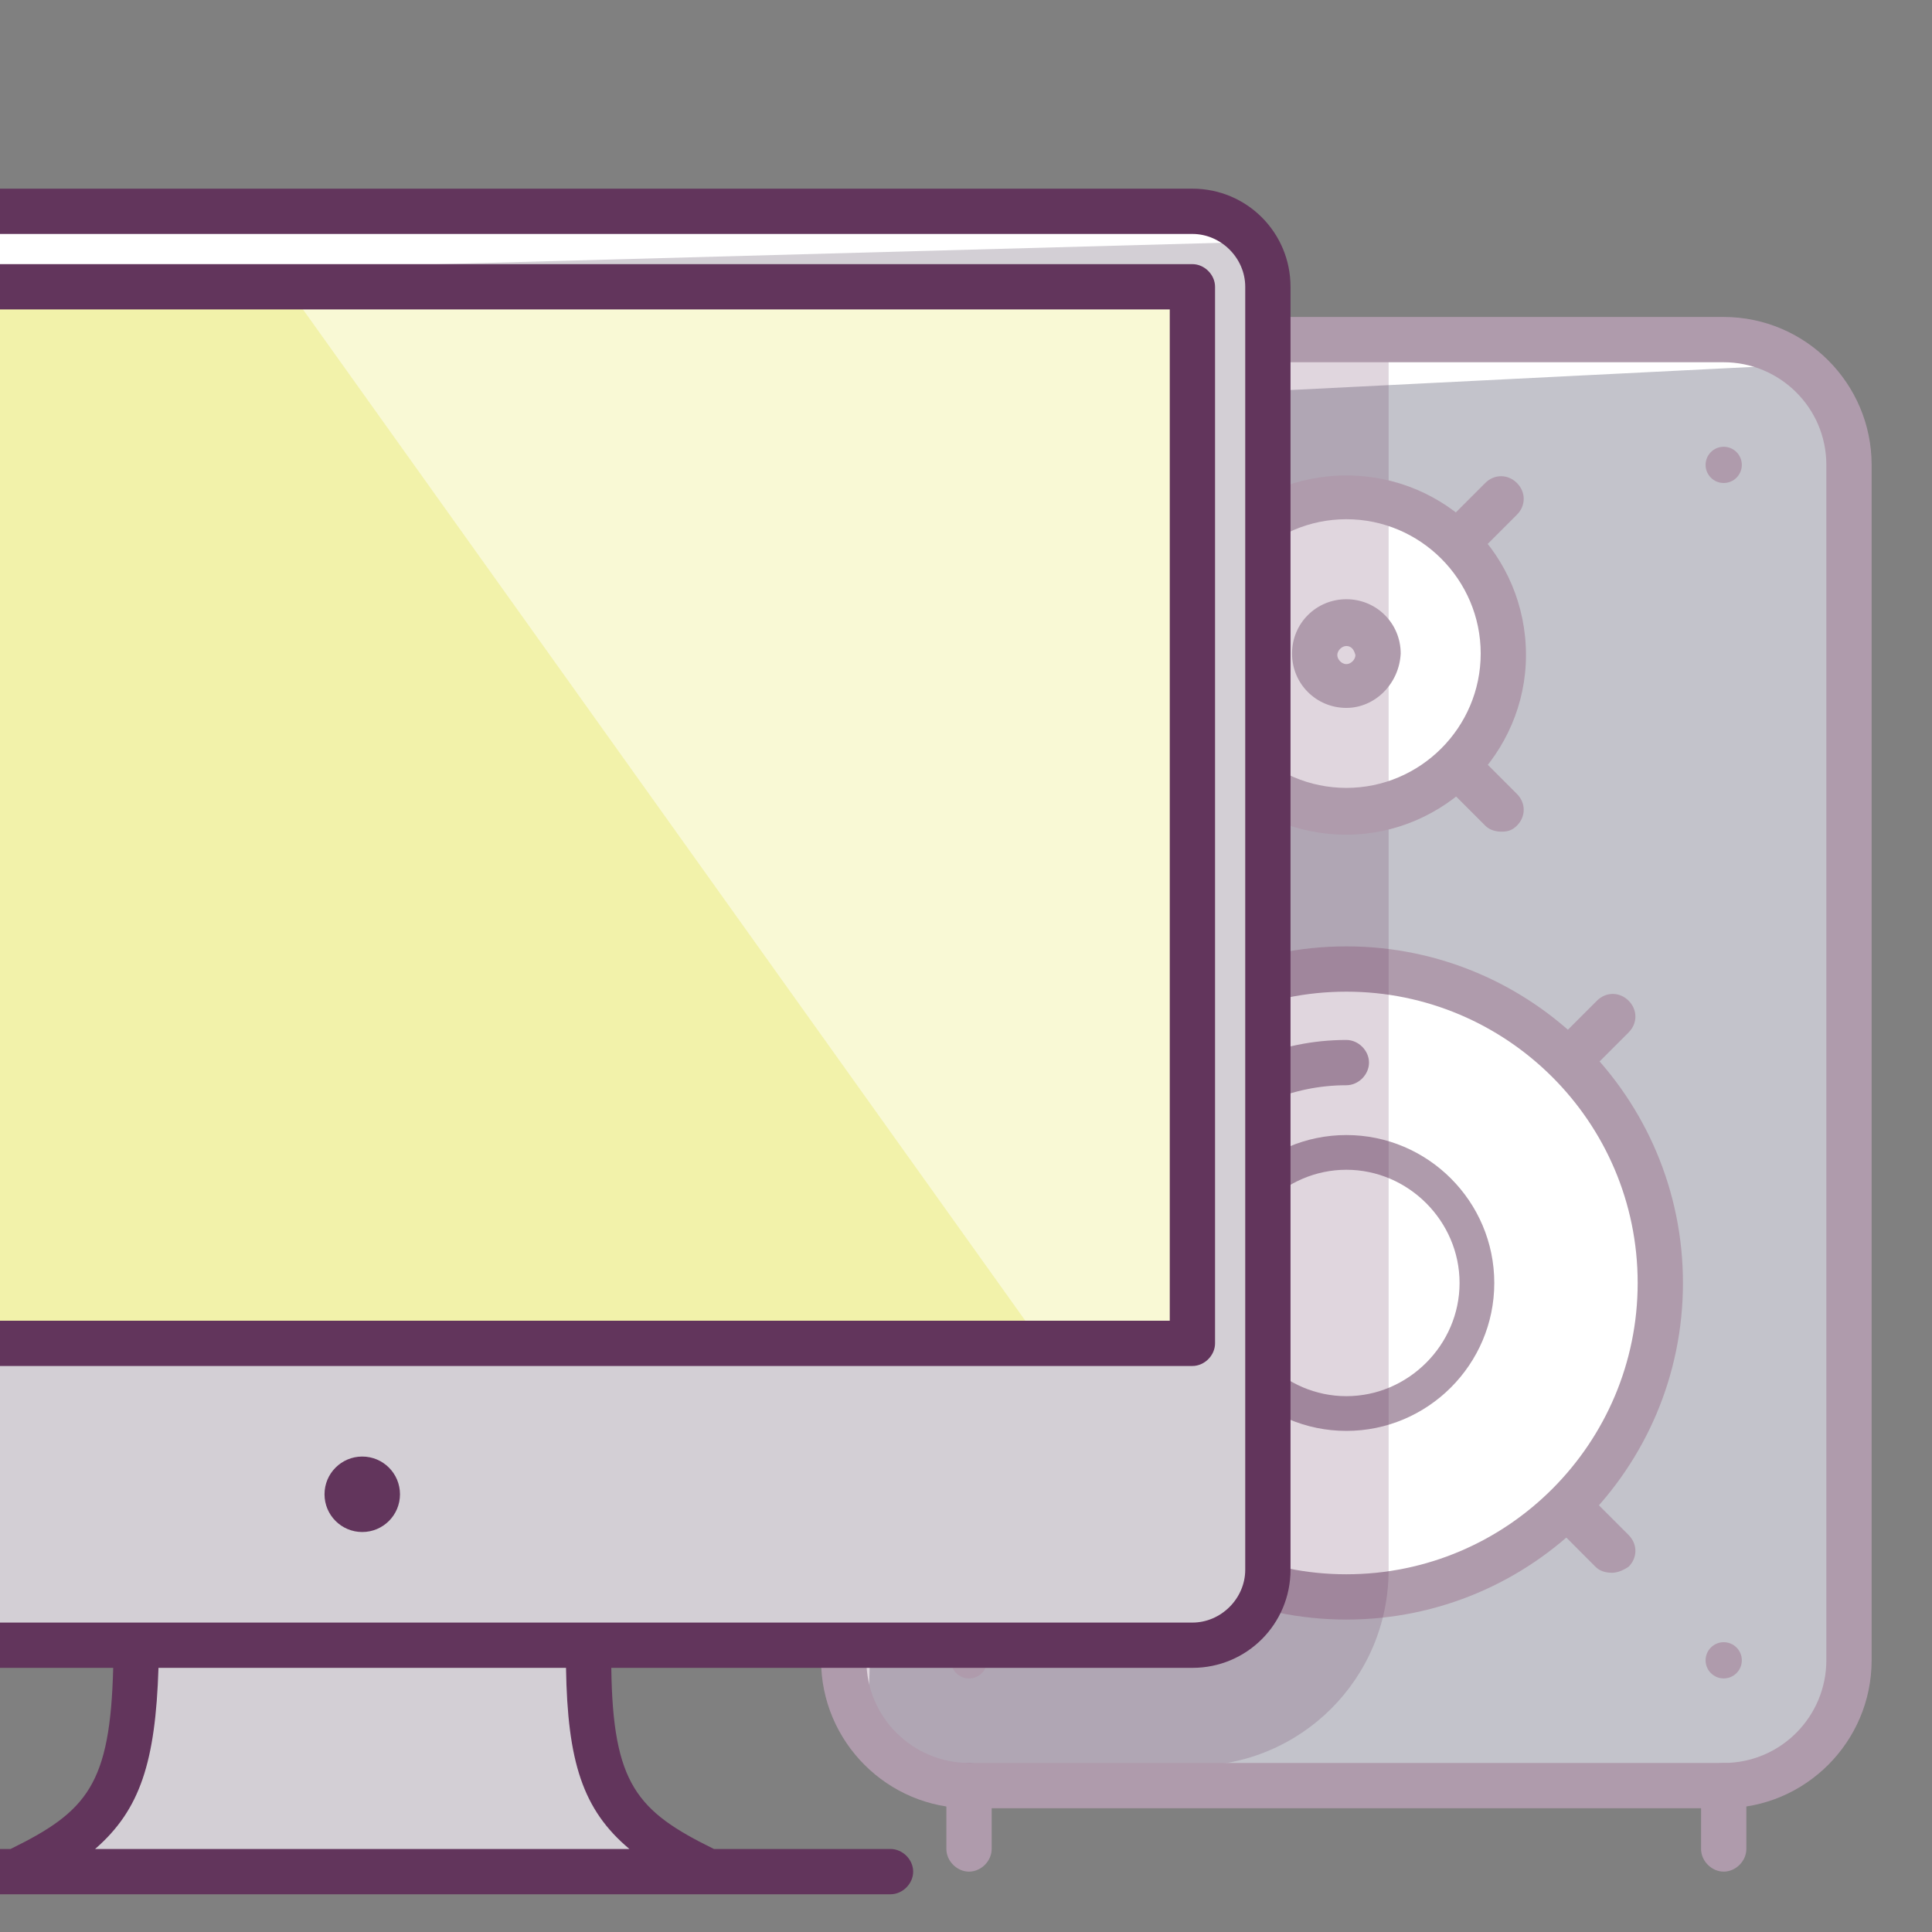
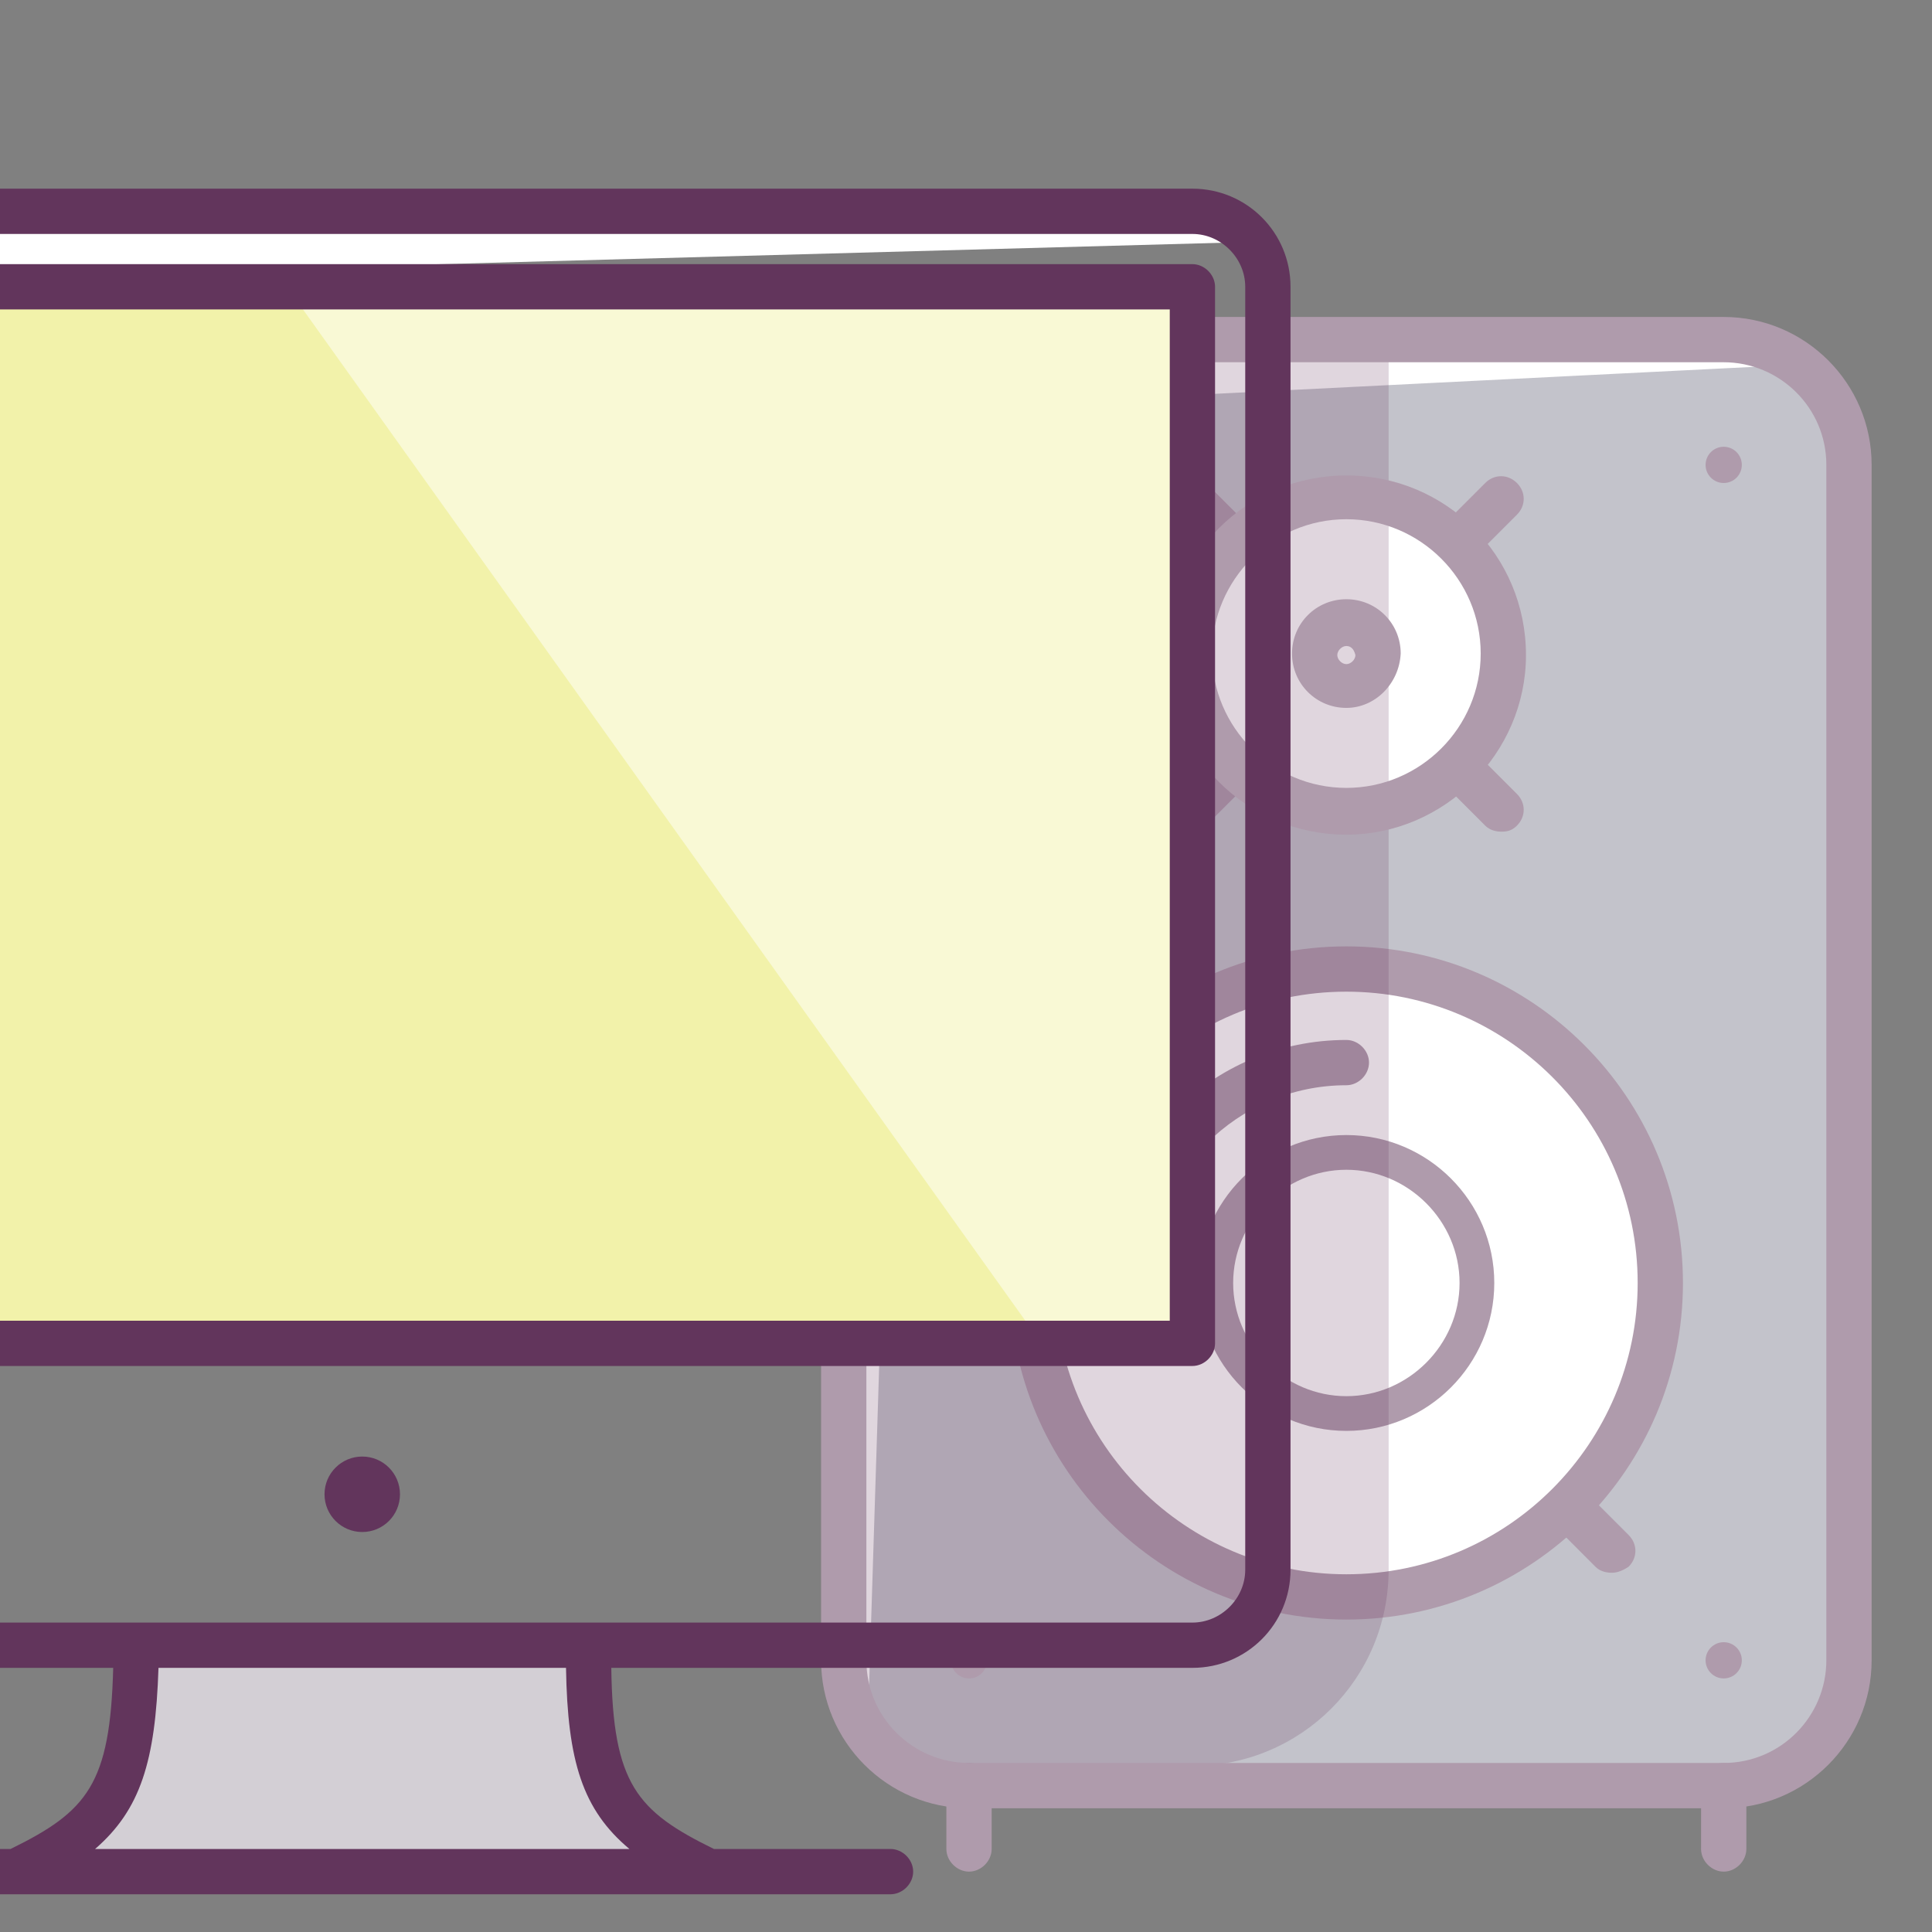
<svg xmlns="http://www.w3.org/2000/svg" enable-background="new 0 0 128 128" id="Слой_1" version="1.1" viewBox="0 0 128 128" xml:space="preserve">
  <rect x="0" y="0" width="128" height="128" fill="#808080" stroke="none" />
  <g>
    <g>
      <g>
        <g>
          <path d="M114.2,118.3h-50c-4.6,0-8.3-3.7-8.3-8.3V30.8c0-4.6,3.7-8.3,8.3-8.3h50c4.6,0,8.3,3.7,8.3,8.3V110      C122.5,114.6,118.8,118.3,114.2,118.3z" fill="#C3C3CB" />
        </g>
      </g>
      <g>
        <g>
          <g>
            <path d="M60,35c0-4.6,3.7-8.3,8.3-8.3l50-2.5c1.2,0,2.4,2.8,3.4,3.2c-1.3-2.9-4.2-4.9-7.6-4.9h-50       c-4.6,0-8.3,3.7-8.3,8.3V110c0,3.4,2,6.3,4.9,7.6c-0.5-1-3.2-2.2-3.2-3.4L60,35z" fill="#FFFFFF" />
          </g>
        </g>
      </g>
      <g>
        <g>
          <circle cx="89.2" cy="85" fill="#D3CFD5" r="8.3" />
        </g>
      </g>
    </g>
    <g>
      <g>
        <path d="M64.2,124c-0.8,0-1.5-0.7-1.5-1.5v-4.2c0-0.8,0.7-1.5,1.5-1.5c0.8,0,1.5,0.7,1.5,1.5v4.2     C65.7,123.3,65,124,64.2,124z" fill="#AF9BAC" />
      </g>
    </g>
    <g>
      <g>
        <path d="M114.2,124c-0.8,0-1.5-0.7-1.5-1.5v-4.2c0-0.8,0.7-1.5,1.5-1.5s1.5,0.7,1.5,1.5v4.2     C115.7,123.3,115,124,114.2,124z" fill="#AF9BAC" />
      </g>
    </g>
    <g>
      <g>
        <path d="M106.8,104.2c-0.4,0-0.8-0.1-1.1-0.4L70.4,68.4c-0.6-0.6-0.6-1.5,0-2.1s1.5-0.6,2.1,0l35.4,35.4     c0.6,0.6,0.6,1.5,0,2.1C107.6,104,107.2,104.2,106.8,104.2z" fill="#AF9BAC" />
      </g>
    </g>
    <g>
      <g>
-         <path d="M71.5,104.2c-0.4,0-0.8-0.1-1.1-0.4c-0.6-0.6-0.6-1.5,0-2.1l35.4-35.4c0.6-0.6,1.5-0.6,2.1,0     s0.6,1.5,0,2.1l-35.4,35.4C72.3,104,71.9,104.2,71.5,104.2z" fill="#AF9BAC" />
-       </g>
+         </g>
      <g>
        <g>
          <circle cx="89.2" cy="85" fill="#FFFFFF" r="20.8" />
        </g>
      </g>
    </g>
    <g>
      <g>
        <path d="M74.6,86.5c-0.8,0-1.5-0.7-1.5-1.5c0-8.9,7.2-16.1,16.1-16.1c0.8,0,1.5,0.7,1.5,1.5s-0.7,1.5-1.5,1.5     c-7.2,0-13.1,5.9-13.1,13.1C76.1,85.8,75.4,86.5,74.6,86.5z" fill="#AF9BAC" />
      </g>
    </g>
    <g>
      <g>
        <path d="M89.2,107.3c-12.3,0-22.3-10-22.3-22.3c0-12.3,10-22.3,22.3-22.3c12.3,0,22.3,10,22.3,22.3     C111.5,97.3,101.5,107.3,89.2,107.3z M89.2,65.7c-10.7,0-19.3,8.7-19.3,19.3c0,10.7,8.7,19.3,19.3,19.3     c10.7,0,19.3-8.7,19.3-19.3C108.5,74.3,99.8,65.7,89.2,65.7z" fill="#AF9BAC" />
      </g>
    </g>
    <g>
      <g>
        <path d="M89.2,94.8c-5.4,0-9.8-4.4-9.8-9.8c0-5.4,4.4-9.8,9.8-9.8c5.4,0,9.8,4.4,9.8,9.8     C99,90.4,94.6,94.8,89.2,94.8z M89.2,78.2c-3.8,0-6.8,3.1-6.8,6.8c0,3.8,3.1,6.8,6.8,6.8c3.8,0,6.8-3.1,6.8-6.8     C96,81.2,92.9,78.2,89.2,78.2z" fill="#AF9BAC" />
      </g>
    </g>
    <g>
      <g>
        <path d="M89.2,92.5c-4.1,0-7.5-3.4-7.5-7.5c0-4.1,3.4-7.5,7.5-7.5c4.1,0,7.5,3.4,7.5,7.5     C96.7,89.1,93.3,92.5,89.2,92.5z" fill="#FFFFFF" />
      </g>
    </g>
    <g>
      <g>
        <path d="M99.5,55.1c-0.4,0-0.8-0.1-1.1-0.4L77.8,34.1c-0.6-0.6-0.6-1.5,0-2.1c0.6-0.6,1.5-0.6,2.1,0l20.6,20.6     c0.6,0.6,0.6,1.5,0,2.1C100.2,55,99.9,55.1,99.5,55.1z" fill="#AF9BAC" />
      </g>
    </g>
    <g>
      <g>
        <path d="M78.9,55.1c-0.4,0-0.8-0.1-1.1-0.4c-0.6-0.6-0.6-1.5,0-2.1L98.4,32c0.6-0.6,1.5-0.6,2.1,0     c0.6,0.6,0.6,1.5,0,2.1L79.9,54.7C79.6,55,79.2,55.1,78.9,55.1z" fill="#AF9BAC" />
      </g>
      <g>
        <g>
          <circle cx="89.2" cy="43.3" fill="#FFFFFF" r="10.4" />
        </g>
      </g>
      <g opacity="0.2">
        <path d="M64.2,22.5c-4.6,0-8.3,3.7-8.3,8.3V110c0,2.9,1.5,5.5,3.8,7H79c7.2,0,13-5.8,13-13V22.5H64.2z" fill="#62345B" />
      </g>
    </g>
    <g>
      <g>
        <path d="M89.2,55.3c-6.6,0-11.9-5.3-11.9-11.9c0-6.6,5.3-11.9,11.9-11.9c6.6,0,11.9,5.3,11.9,11.9     C101.1,49.9,95.7,55.3,89.2,55.3z M89.2,34.4c-4.9,0-8.9,4-8.9,8.9c0,4.9,4,8.9,8.9,8.9c4.9,0,8.9-4,8.9-8.9     C98.1,38.4,94.1,34.4,89.2,34.4z" fill="#AF9BAC" />
      </g>
    </g>
    <g>
      <g>
        <path d="M89.2,46.9c-2,0-3.6-1.6-3.6-3.6c0-2,1.6-3.6,3.6-3.6c2,0,3.6,1.6,3.6,3.6C92.7,45.3,91.1,46.9,89.2,46.9     z M89.2,42.8c-0.3,0-0.6,0.3-0.6,0.6c0,0.3,0.3,0.6,0.6,0.6c0.3,0,0.6-0.3,0.6-0.6C89.7,43,89.5,42.8,89.2,42.8z" fill="#AF9BAC" />
      </g>
    </g>
    <g>
      <g>
        <circle cx="64.2" cy="30.8" fill="#AF9BAC" r="1.2" />
      </g>
    </g>
    <g>
      <g>
        <circle cx="114.2" cy="30.8" fill="#AF9BAC" r="1.2" />
      </g>
    </g>
    <g>
      <g>
        <circle cx="114.2" cy="110" fill="#AF9BAC" r="1.2" />
      </g>
    </g>
    <g>
      <g>
        <circle cx="64.2" cy="110" fill="#AF9BAC" r="1.2" />
      </g>
    </g>
    <g>
      <g>
        <path d="M114.2,119.8h-50c-5.4,0-9.8-4.4-9.8-9.8V30.8c0-5.4,4.4-9.8,9.8-9.8h50c5.4,0,9.8,4.4,9.8,9.8V110     C124,115.4,119.6,119.8,114.2,119.8z M64.2,24c-3.8,0-6.8,3.1-6.8,6.8V110c0,3.8,3.1,6.8,6.8,6.8h50c3.8,0,6.8-3.1,6.8-6.8V30.8     c0-3.8-3.1-6.8-6.8-6.8H64.2z" fill="#AF9BAC" />
      </g>
    </g>
  </g>
  <g>
-     <path d="M79,14H0v95h79c2.8,0,5-2.2,5-5V19C84,16.2,81.8,14,79,14z" fill="#D3CFD5" />
-   </g>
+     </g>
  <g>
    <g>
      <path d="M84,16c0,0-2.2-2-5-2H0v4.3L84,16z" fill="#FFFFFF" />
    </g>
  </g>
  <g>
    <rect fill="#F2F2AA" height="70" width="79" y="19" />
  </g>
  <g opacity="0.5">
    <polygon fill="#FFFFFF" points="19,19 79,19 79,89 69,89  " />
  </g>
  <g>
    <path d="M39,109H9c0,9.5-1.5,11.9-8,15h46C40.5,120.9,39,118.5,39,109z" fill="#D3CFD5" />
  </g>
  <g>
    <g>
      <path d="M79,12.5H0v3h79c1.9,0,3.5,1.6,3.5,3.5v85c0,1.9-1.6,3.5-3.5,3.5H0v3h7.5c-0.2,7.7-1.7,9.5-6.8,12H0v3h59    c0.8,0,1.5-0.7,1.5-1.5s-0.7-1.5-1.5-1.5H47.3c-5.1-2.5-6.7-4.3-6.8-12H79c3.6,0,6.5-2.9,6.5-6.5V19C85.5,15.4,82.6,12.5,79,12.5z     M41.7,122.5H6.3c3-2.6,4-5.8,4.2-12h27C37.6,116.7,38.6,119.9,41.7,122.5z" fill="#62355C" />
    </g>
    <g>
      <path d="M79,17.5H0v3h77.5v67H0v3h79c0.8,0,1.5-0.7,1.5-1.5V19C80.5,18.2,79.8,17.5,79,17.5z" fill="#62355C" />
    </g>
    <g>
      <circle cx="24" cy="99" fill="#62355C" r="2.5" />
    </g>
  </g>
</svg>